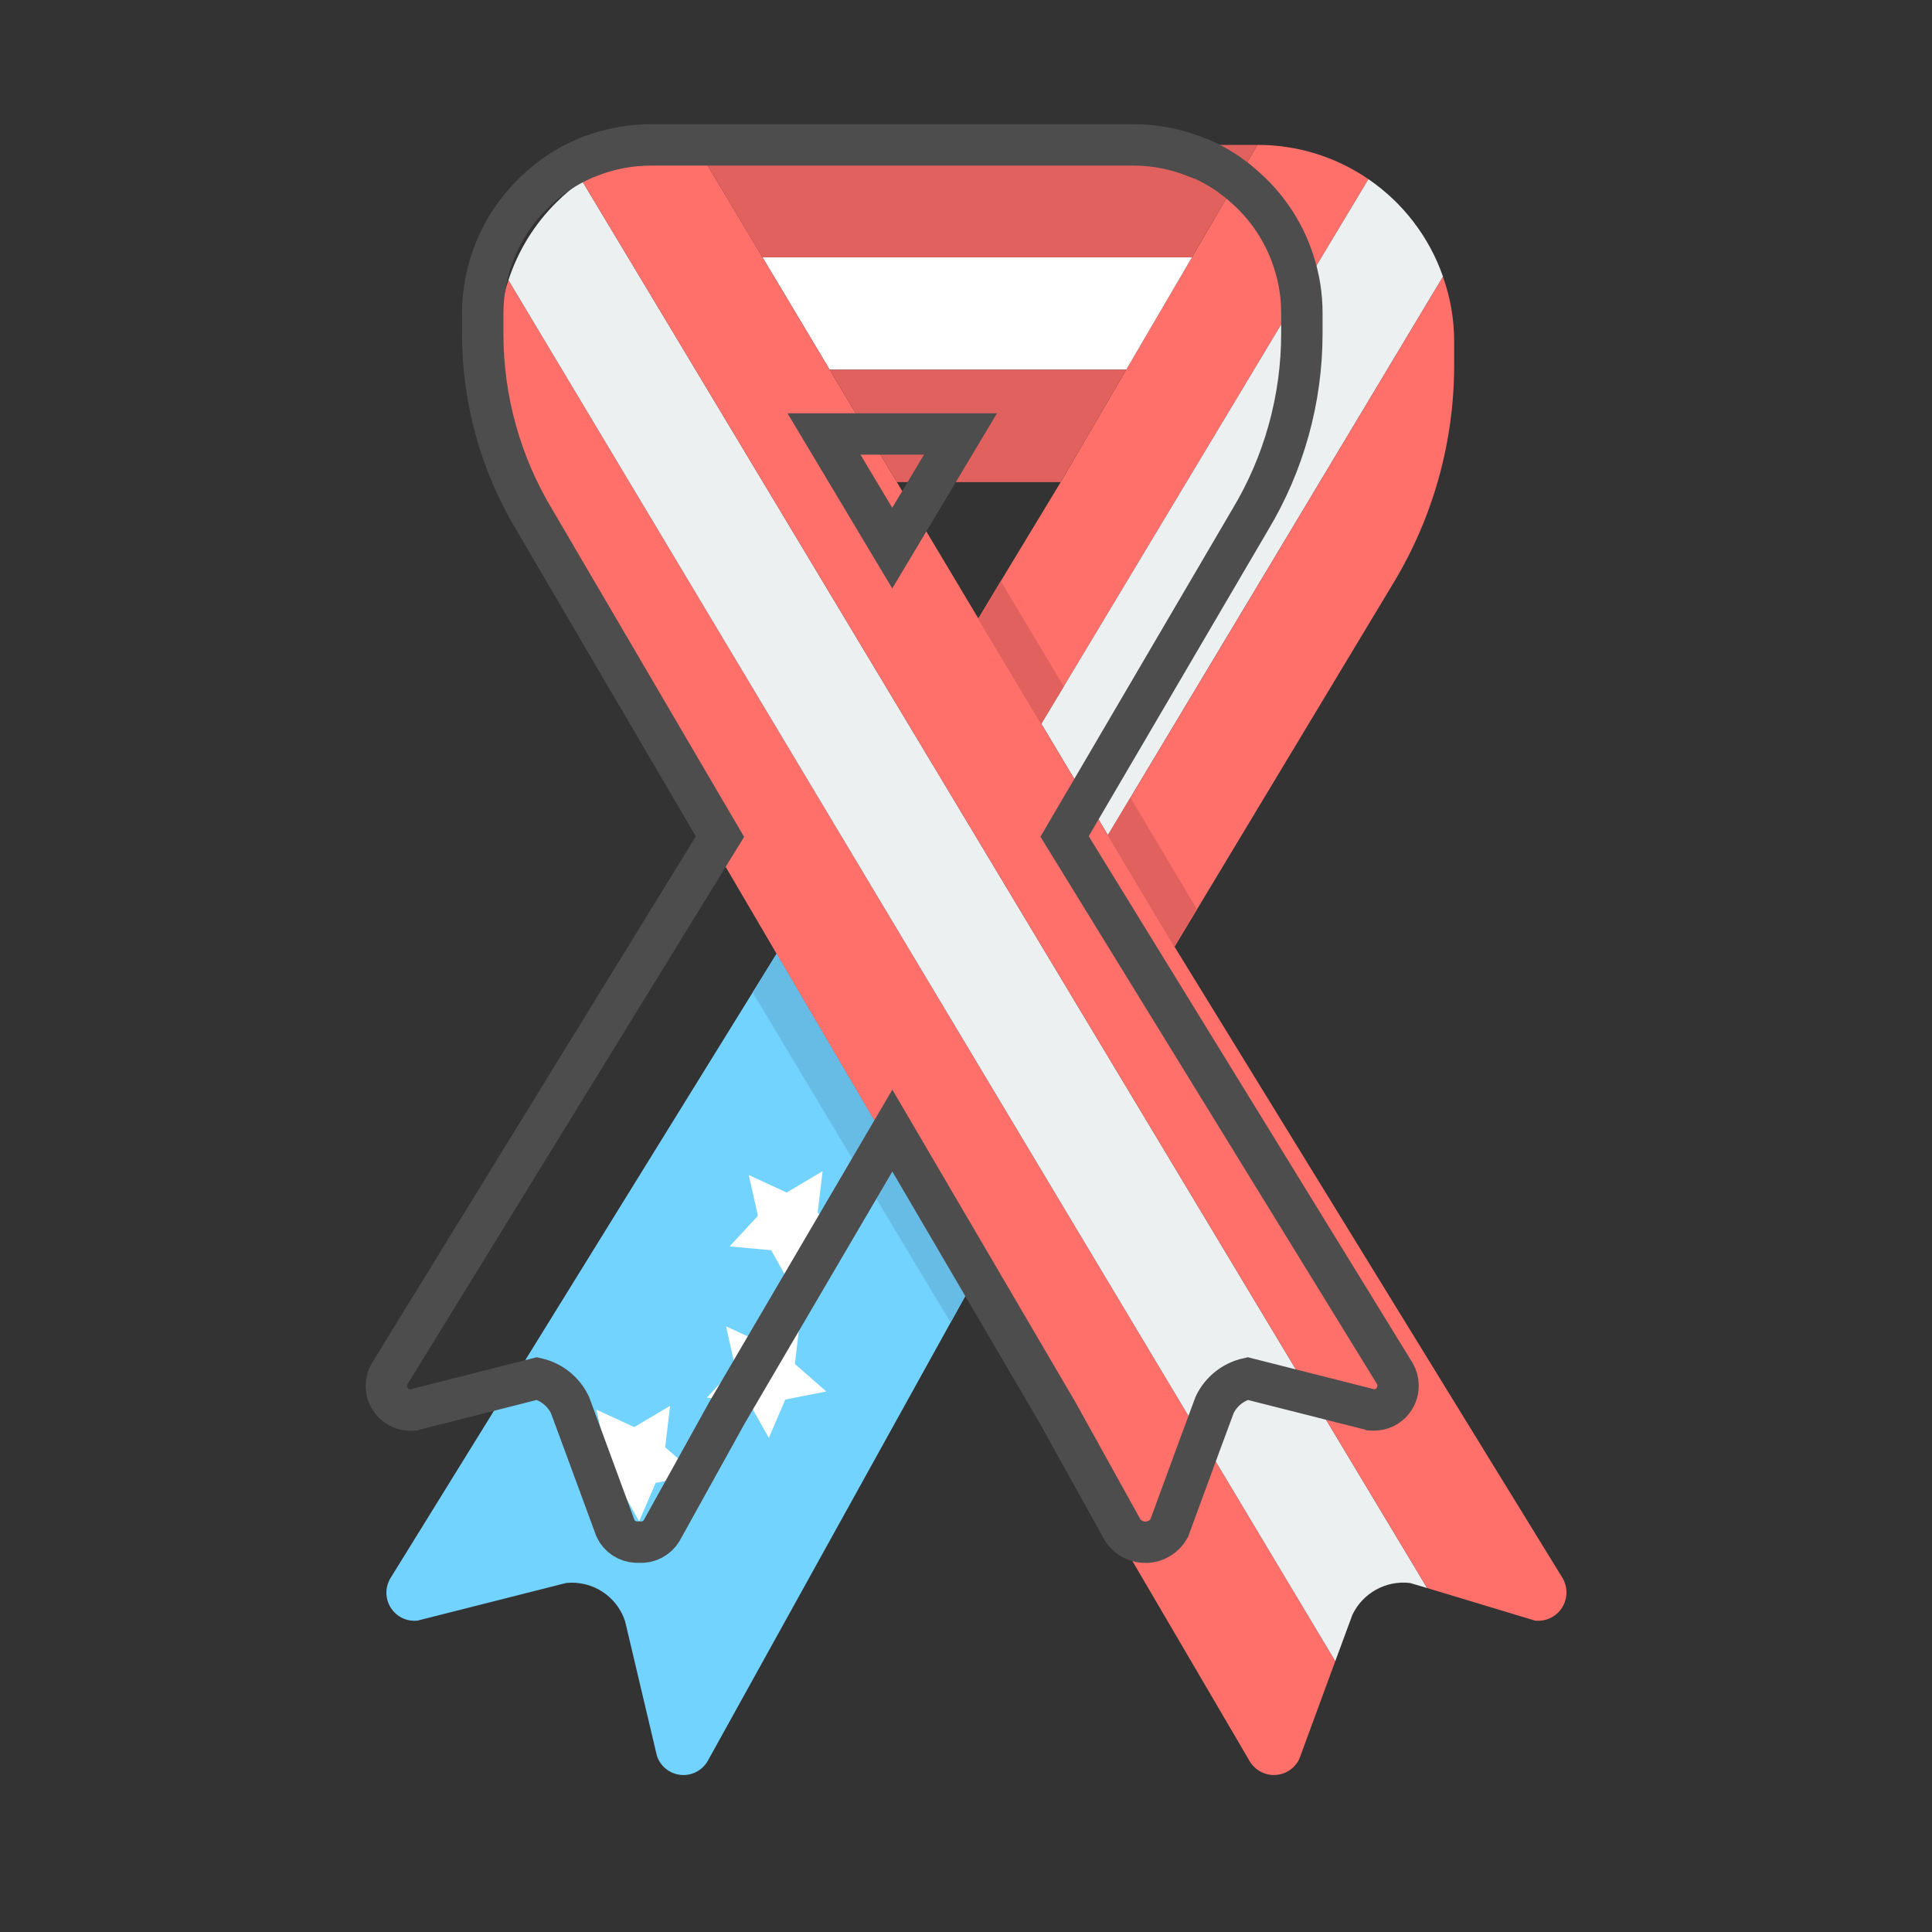
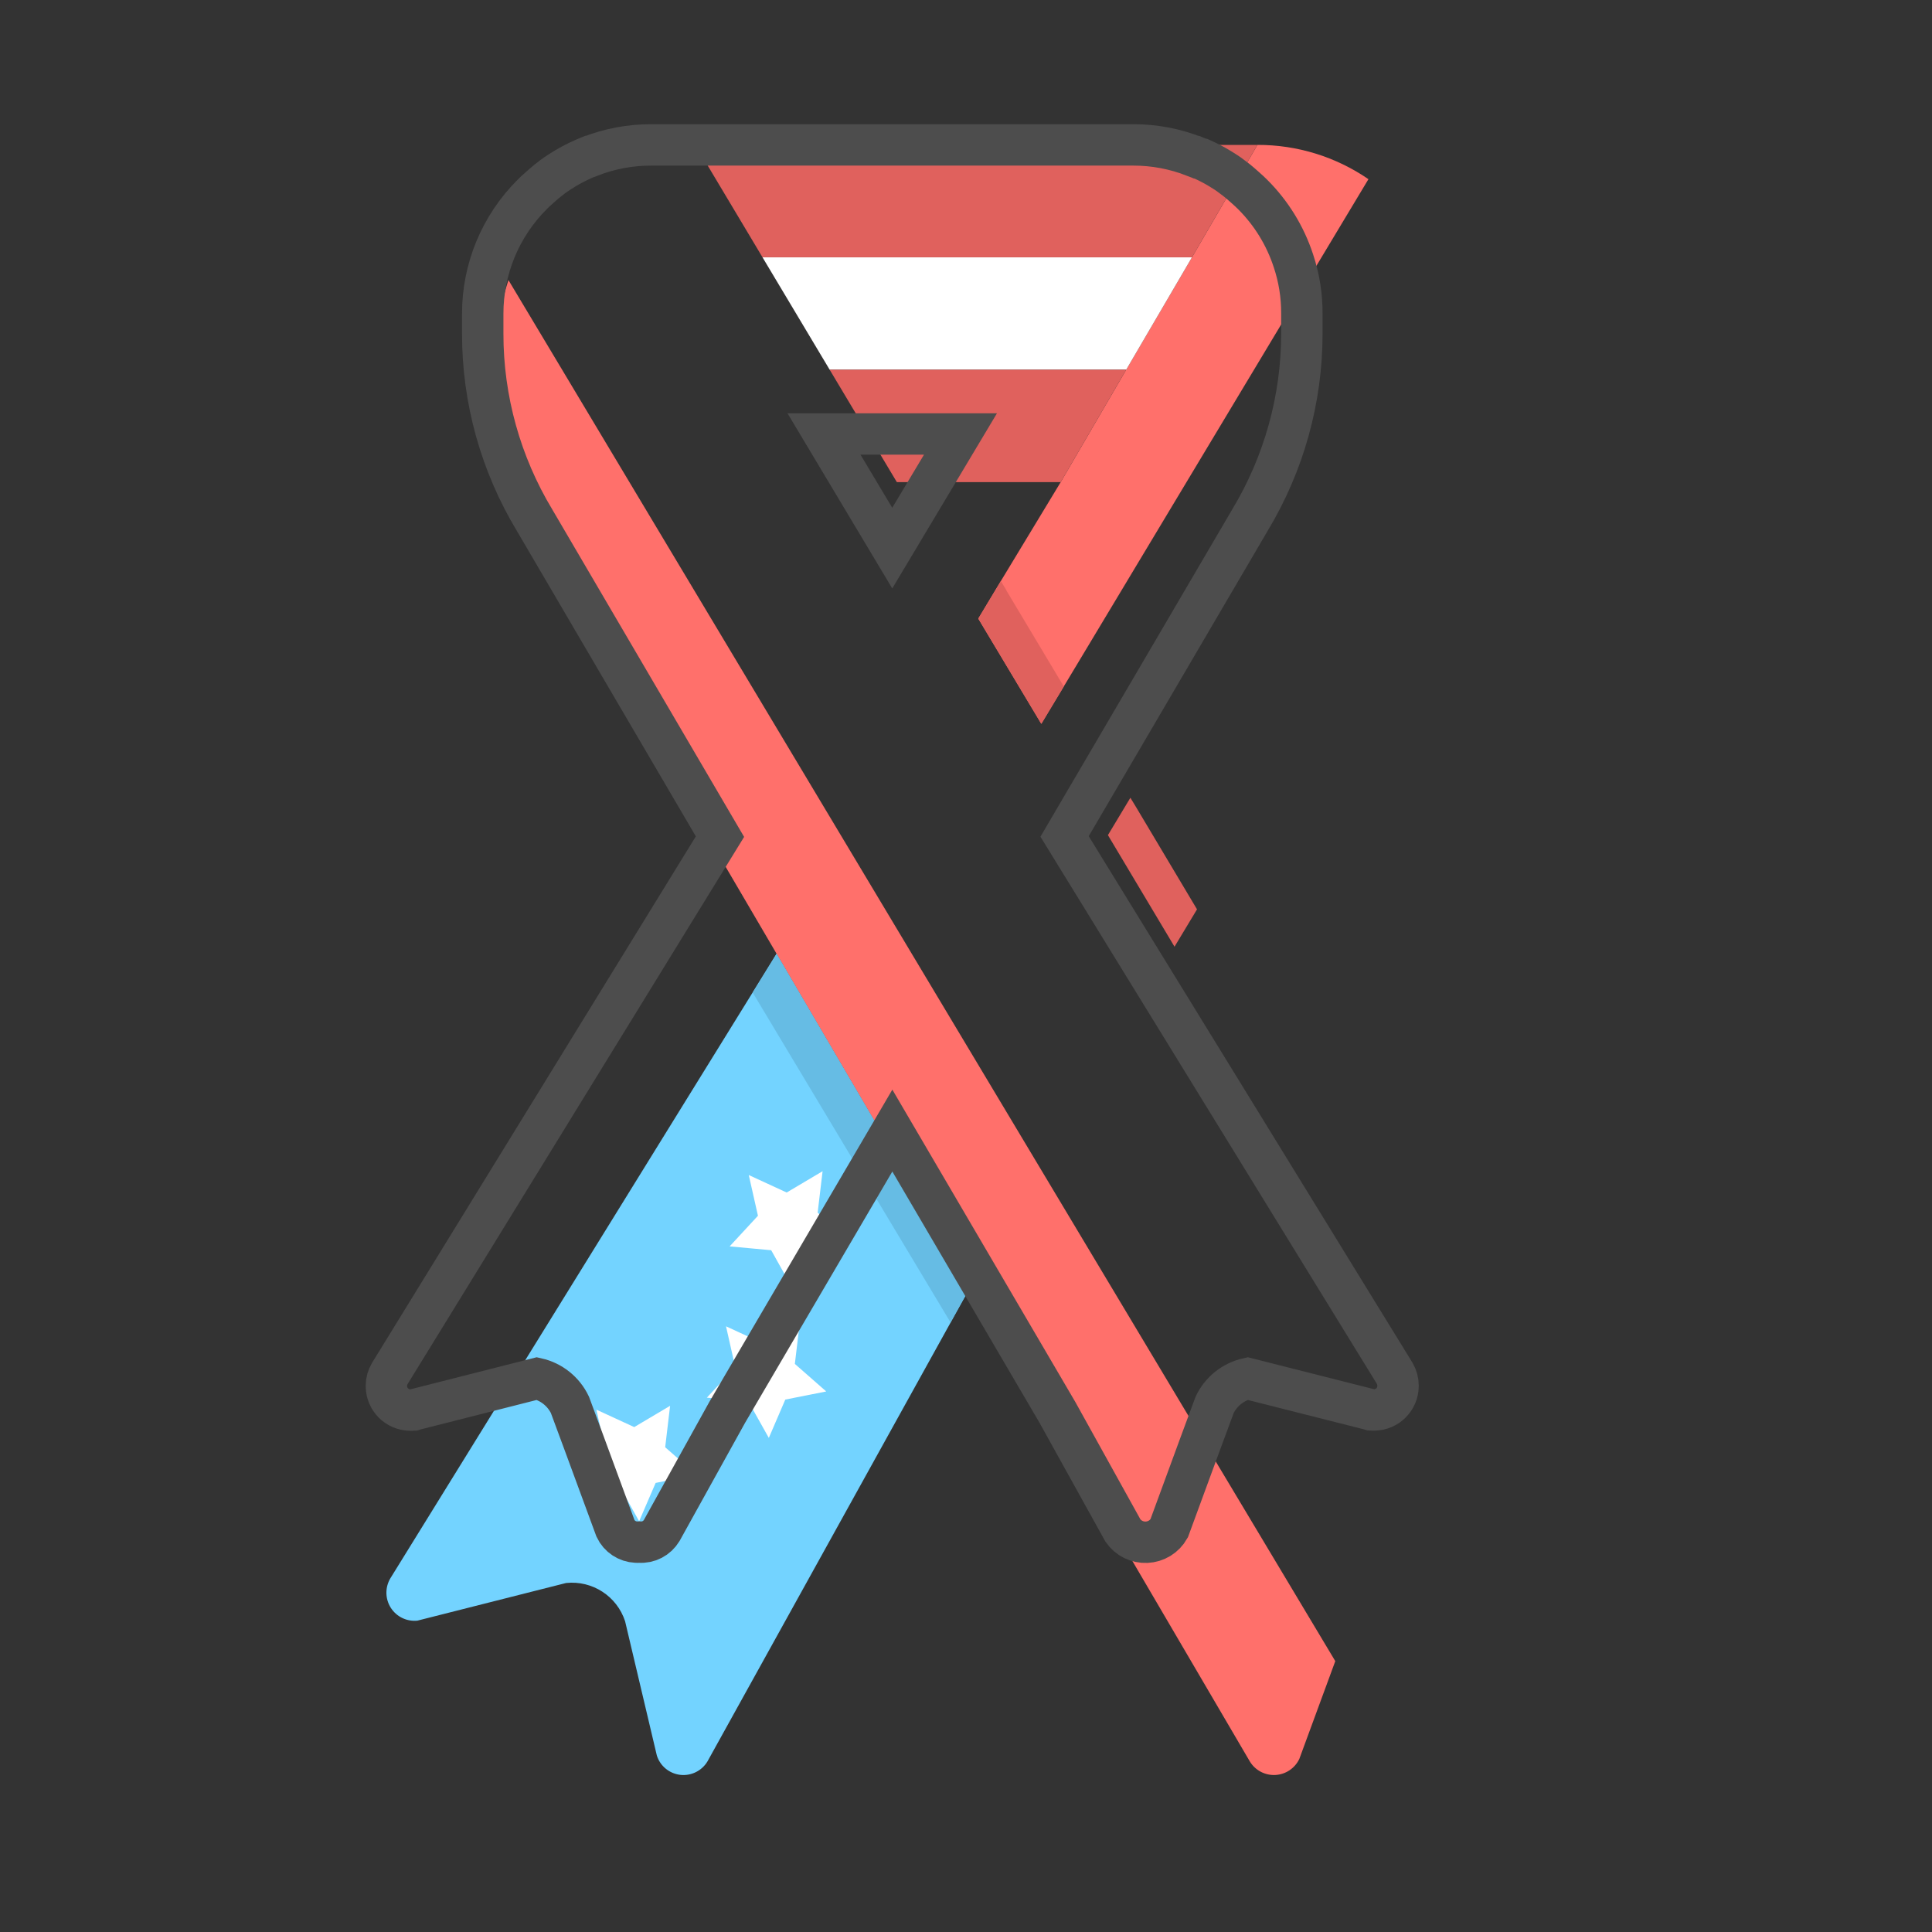
<svg xmlns="http://www.w3.org/2000/svg" width="70" height="70" viewBox="0 0 70 70" fill="none">
  <rect x="0" y="0" width="70" height="70" fill="#333333" stroke="none" />
  <path d="M49.581 6.492L38.543 24.872L37.729 26.226L35.448 22.418V22.408L36.262 21.053L38.431 17.469L40.804 13.396L43.187 9.323L45.559 5.25C46.995 5.246 48.398 5.679 49.581 6.492V6.492Z" fill="#FF706B" />
-   <path d="M52.28 10.015V10.026L40.142 30.259L37.729 26.226L49.581 6.492C50.834 7.348 51.78 8.583 52.28 10.015V10.015Z" fill="#ECF0F1" />
-   <path d="M52.687 12.378V13.223C52.688 16 51.931 18.726 50.498 21.104L43.37 32.947L42.555 34.301L40.142 30.258L40.957 28.904L52.28 10.026C52.551 10.78 52.688 11.576 52.687 12.378V12.378Z" fill="#FF706B" />
  <path d="M43.187 9.323L40.804 13.396H30.061L27.627 9.323H43.187Z" fill="white" />
  <path d="M28.137 34.556L14.146 57.181C13.947 57.512 13.952 57.927 14.159 58.253C14.366 58.578 14.739 58.759 15.123 58.719L20.51 57.355C21.46 57.255 22.351 57.832 22.648 58.74L23.799 63.607C23.919 63.986 24.251 64.26 24.646 64.306C25.041 64.352 25.427 64.162 25.632 63.821L35.183 46.581L28.137 34.556Z" fill="#73D3FF" />
  <path d="M48.38 60.186L47.077 63.729C46.916 64.068 46.582 64.292 46.208 64.311C45.833 64.33 45.478 64.142 45.284 63.821L35.183 46.581L28.137 34.556L20.255 21.104C18.822 18.726 18.065 16.001 18.066 13.223V12.378C18.063 11.62 18.183 10.867 18.422 10.148L48.38 60.186Z" fill="#FF706B" />
-   <path d="M51.709 57.538L51.089 57.355C50.218 57.252 49.379 57.715 49.001 58.505L48.38 60.186L18.422 10.148C18.769 9.087 19.362 8.124 20.154 7.338C20.442 7.049 20.755 6.787 21.09 6.554L51.709 57.538Z" fill="#ECF0F1" />
-   <path d="M55.62 58.719L51.709 57.538L21.09 6.554C22.288 5.701 23.723 5.245 25.194 5.25L30.061 13.396L32.495 17.469L35.448 22.408V22.418L37.729 26.226L40.142 30.259L42.555 34.301L56.618 57.181C56.812 57.516 56.801 57.932 56.591 58.257C56.38 58.581 56.004 58.76 55.62 58.719V58.719Z" fill="#FF706B" />
  <path d="M36.466 21.4L38.543 24.872L37.728 26.226L35.448 22.418V22.408L36.262 21.053L36.466 21.39V21.4Z" fill="#E0615D" />
  <path d="M43.37 32.947L42.555 34.301L40.142 30.258L40.956 28.904L41.16 29.24L43.37 32.947Z" fill="#E0615D" />
  <path d="M45.559 5.25L43.187 9.323H27.627L25.194 5.25H45.559Z" fill="#E0615D" />
  <path d="M40.804 13.396L38.431 17.469H32.495L30.061 13.396H40.804Z" fill="#E0615D" />
  <path d="M29.804 42.435L29.625 43.937L30.762 44.934L29.278 45.229L28.68 46.618L27.942 45.298L26.436 45.159L27.462 44.049L27.129 42.574L28.503 43.207L29.804 42.435Z" fill="white" />
  <path d="M28.978 47.915L28.799 49.417L29.936 50.415L28.453 50.709L27.856 52.098L27.116 50.779L25.611 50.64L26.638 49.53L26.305 48.055L27.677 48.688L28.978 47.915Z" fill="white" />
  <path d="M24.279 50.935L24.101 52.436L25.237 53.434L23.755 53.729L23.157 55.117L22.418 53.798L20.913 53.659L21.94 52.549L21.607 51.074L22.979 51.706L24.279 50.935Z" fill="white" />
  <path d="M35.183 46.581L34.44 47.915L27.271 35.961L28.137 34.556L35.183 46.581Z" fill="#66BCE4" />
  <path d="M50.654 50.231C50.654 50.221 50.654 50.211 50.654 50.201C50.654 50.049 50.613 49.899 50.538 49.767L38.572 30.306L45.29 18.841C46.519 16.802 47.169 14.466 47.169 12.085V11.36C47.172 10.711 47.069 10.065 46.863 9.449C46.566 8.54 46.058 7.714 45.38 7.04C45.34 7 45.299 6.962 45.258 6.923C45.207 6.876 45.156 6.829 45.104 6.784L45.053 6.739C45.016 6.707 44.978 6.675 44.94 6.64C44.901 6.606 44.862 6.576 44.821 6.541L44.769 6.501C44.682 6.435 44.595 6.369 44.504 6.303C44.464 6.275 44.423 6.25 44.383 6.223C44.325 6.186 44.266 6.149 44.207 6.113L44.168 6.09L44.028 6.008L43.953 5.967L43.845 5.911L43.735 5.855L43.661 5.82C43.613 5.797 43.562 5.774 43.516 5.753L43.468 5.744L43.29 5.67H43.279C42.572 5.391 41.819 5.249 41.058 5.25H23.598C22.837 5.248 22.081 5.39 21.373 5.668H21.362L21.184 5.742L21.143 5.76C21.094 5.781 21.044 5.804 20.998 5.827L20.923 5.862L20.813 5.918L20.706 5.974L20.631 6.015C20.584 6.042 20.532 6.069 20.49 6.096L20.451 6.12C20.392 6.156 20.334 6.192 20.276 6.23L20.155 6.31C20.065 6.371 19.977 6.437 19.89 6.508L19.837 6.548C19.798 6.58 19.757 6.612 19.719 6.647C19.68 6.683 19.642 6.71 19.605 6.746L19.555 6.791C19.502 6.836 19.456 6.883 19.4 6.93C19.36 6.969 19.319 7.007 19.28 7.047C18.712 7.614 18.261 8.287 17.954 9.029C17.647 9.77 17.489 10.565 17.49 11.367V12.092C17.489 14.473 18.139 16.809 19.369 18.848L26.086 30.313L14.122 49.767C14.044 49.898 14.002 50.047 14 50.2C14 50.21 14 50.221 14 50.231V50.238C14.005 50.461 14.095 50.673 14.252 50.832C14.409 50.99 14.621 51.082 14.845 51.089C14.888 51.092 14.931 51.092 14.974 51.089L15.034 51.07L19.455 49.947C19.713 50.005 19.955 50.121 20.162 50.287C20.369 50.452 20.536 50.662 20.65 50.901L21.183 52.341L22.301 55.379C22.368 55.521 22.474 55.642 22.605 55.729C22.736 55.816 22.888 55.866 23.045 55.873C23.086 55.876 23.127 55.876 23.168 55.873C23.328 55.885 23.488 55.852 23.63 55.778C23.772 55.704 23.891 55.592 23.974 55.455L26.347 51.174L32.331 40.963L38.313 51.174L40.687 55.455C40.782 55.592 40.911 55.703 41.061 55.777C41.211 55.851 41.377 55.886 41.545 55.878C41.712 55.87 41.874 55.82 42.017 55.733C42.16 55.645 42.277 55.523 42.36 55.377L43.476 52.339L44.009 50.899C44.123 50.661 44.29 50.451 44.496 50.286C44.703 50.121 44.944 50.005 45.202 49.947L49.619 51.065L49.679 51.084C49.722 51.087 49.766 51.087 49.809 51.084C50.032 51.078 50.244 50.986 50.401 50.827C50.558 50.669 50.649 50.456 50.653 50.233C50.653 50.233 50.654 50.233 50.654 50.231ZM34.8 15.724L32.328 19.859L29.855 15.724H34.8Z" stroke="#4D4D4D" stroke-width="1.5" />
</svg>